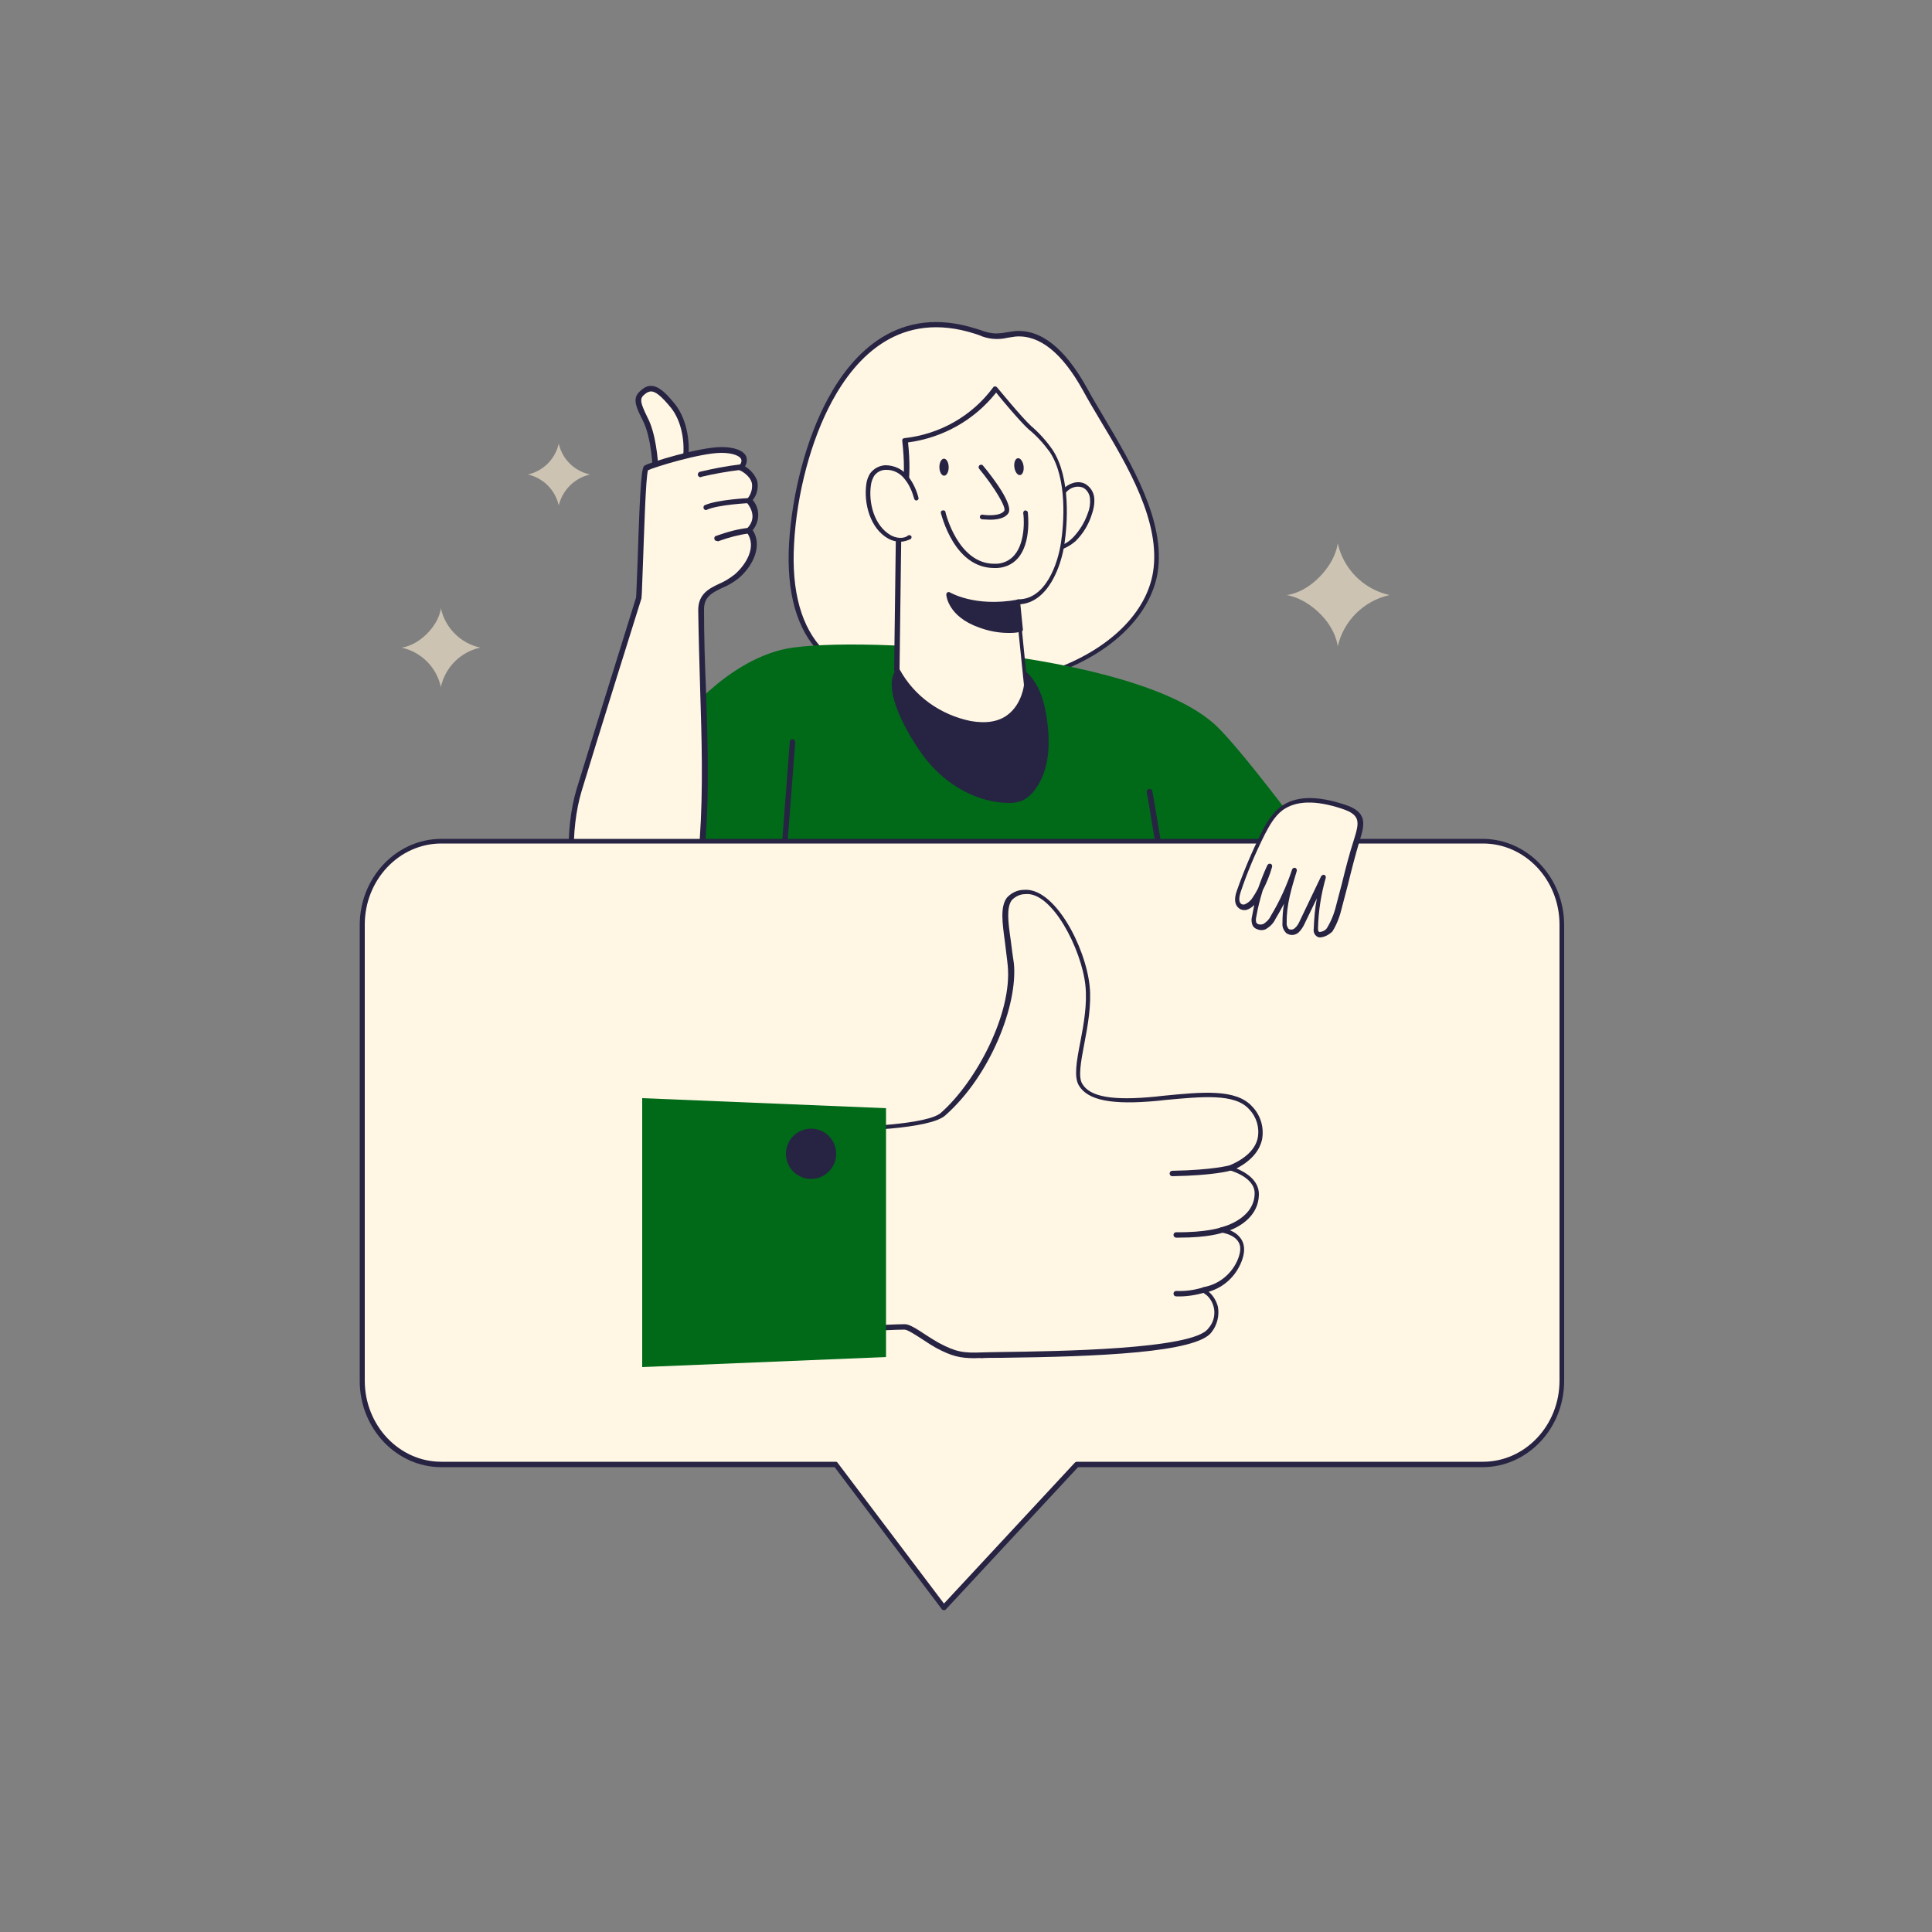
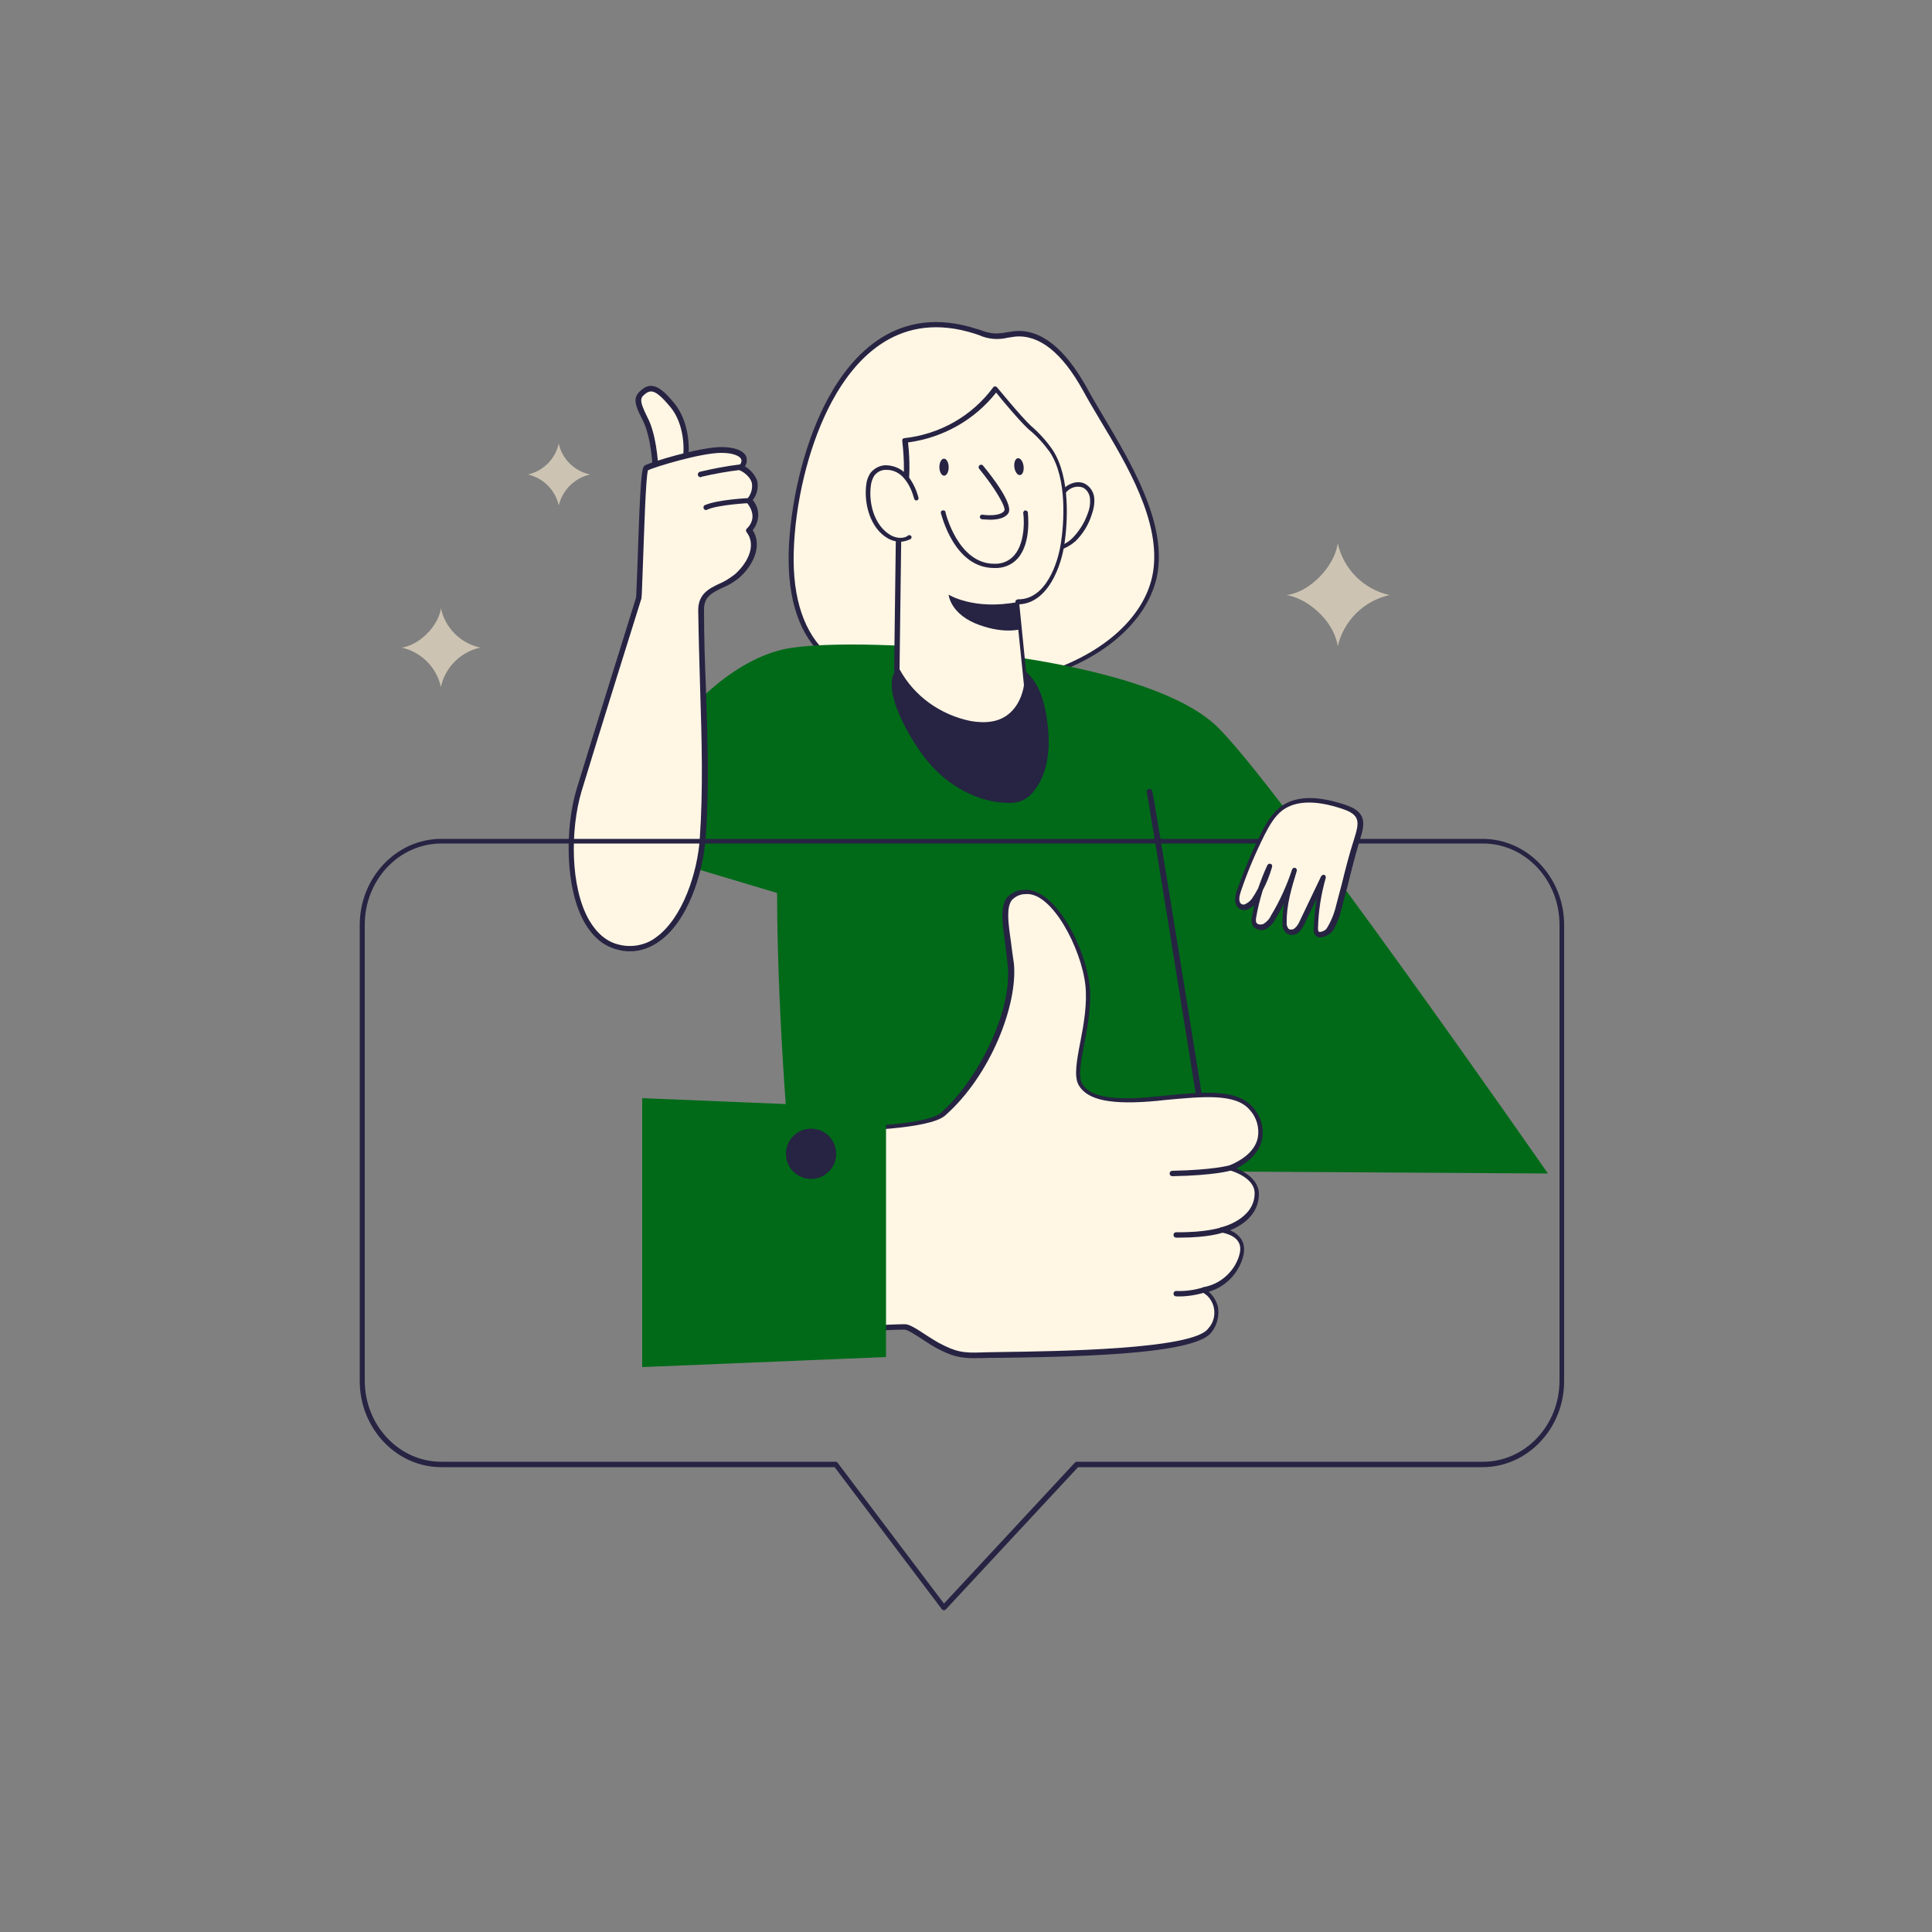
<svg xmlns="http://www.w3.org/2000/svg" transform="scale(1)" id="Layer_1" x="0px" y="0px" viewBox="0 0 500 500" xml:space="preserve" class="show_show__wrapper__graphic__5Waiy ">
  <rect x="0" y="0" width="500" height="500" fill="#808080" stroke="none" />
  <title>React</title>
  <style type="text/css">	.st0{fill:#fff6e4;}	.st1{fill:#272343;}	.st2{fill:#006a18;}	.st3{fill:#ccc3b2;}</style>
  <g id="Character">
    <path class="st0" d="M214.8,103.6c7.6-14,19.7-23.7,37.8-17.9c1.6,0.6,3.3,1.1,5,1.3c1.7-0.1,3.5-0.3,5.2-0.6  c8.1-0.7,14.2,7.2,18.1,14.4c7.4,13.3,20.8,31.4,18.2,47.4c-2,12.4-13.7,21-25.5,25.3c-13.3,4.9-27.6,6.2-41.5,3.9  c-7.1-1.2-14.2-3.6-19.3-8.6c-7-7.1-8.5-18-7.9-27.9C205.5,129.4,208.6,115,214.8,103.6z" />
    <path class="st1" d="M245.6,179.1c-4.6,0-9.2-0.4-13.7-1.2c-8.8-1.5-15.2-4.4-19.6-8.8c-6.1-6.1-8.8-15.7-8.1-28.4  c0.8-13.2,4.5-27.2,10-37.4c6.4-11.9,18.3-24.7,38.5-18.2l1,0.3c1.2,0.5,2.5,0.8,3.8,0.9c1,0,2-0.1,3-0.3c0.7-0.1,1.4-0.2,2.1-0.3  c6.7-0.6,13,4.4,18.7,14.7c1.3,2.4,2.8,4.9,4.4,7.6c7.1,12,16,26.9,13.9,40.2c-1.8,10.8-11.5,20.5-25.9,25.8  C264.7,177.3,255.2,179.1,245.6,179.1z M215.3,103.9c-5.4,10-9.1,23.8-9.8,36.9c-0.7,12.3,1.9,21.6,7.7,27.5  c4.2,4.2,10.4,7,18.9,8.5c13.8,2.4,28,1.1,41.2-3.8c14-5.2,23.4-14.5,25.1-24.9c2.1-12.9-6.6-27.6-13.7-39.4  c-1.6-2.7-3.1-5.2-4.4-7.6c-5.4-9.8-11.3-14.5-17.5-14c-0.6,0.1-1.3,0.2-2,0.3c-2.5,0.6-5.1,0.4-7.5-0.7l-0.9-0.3  C232.9,80.1,221.5,92.4,215.3,103.9L215.3,103.9z" />
    <path class="st2" d="M400.6,303.7c0,0-71.4-102.7-86.2-116.2c-21.3-19.3-96.9-23.3-112.3-19.3c-27.2,7-46.1,49.4-46.1,49.4  l45.1,13.5c0.1,34.9,3.6,71.4,3.6,71.4L400.6,303.7z" />
    <path class="st0" d="M169.6,122.8c0.2-0.5-0.1-9.5-2.6-14.3s-2.1-5.7-0.1-7.3s4.2,0,7.3,3.9s3.9,9.9,3.1,14.3L169.6,122.8z" />
    <path class="st1" d="M169.6,123.5c-0.2,0-0.3-0.1-0.5-0.2c-0.2-0.2-0.3-0.4-0.2-0.7c0.1-0.8-0.2-9.3-2.6-13.9  c-2.5-4.8-2.4-6.2,0.1-8.1c2.9-2.2,5.8,0.9,8.3,4c3.3,4.2,4,10.5,3.3,14.8c0,0.2-0.2,0.4-0.4,0.5l-7.6,3.4  C169.8,123.5,169.7,123.5,169.6,123.5z M168.5,101.3c-0.4,0-0.9,0.2-1.2,0.4c-1.6,1.2-2.1,1.6,0.3,6.4c2.1,4,2.7,10.7,2.8,13.6  l6.3-2.8c0.6-4-0.1-9.6-3-13.3C171.1,102.4,169.6,101.3,168.5,101.3z" />
    <path class="st0" d="M165.3,155c0.3-0.5,0.8-33.1,1.9-33.9s13.9-4.7,19.5-4.7s7,2.3,5,4.5c0,0,6.6,3,2.2,8.6c0,0,3.8,3.9,0,7.6  c3,4.1,0.1,9.2-3.3,12c-3.8,3.1-9.2,3.1-9.1,8.6c0.1,19.7,1.8,39.6,0.4,59.3c-0.9,12.8-8.4,31.2-21.7,28.1s-14.2-27.6-10.3-40.6  S165.3,155,165.3,155z" />
    <path class="st1" d="M163.1,246.2c-1,0-2.1-0.1-3.1-0.4c-3.6-0.8-6.5-3.2-8.7-7c-5.1-8.9-5.1-24.5-2.1-34.5  c3.9-12.8,15.3-49.2,15.4-49.6l0,0c0.1-0.6,0.2-4.8,0.4-9.1c0.7-22.1,1.1-24.6,1.8-25.1c1.2-0.8,14.2-4.8,19.9-4.8  c3.4,0,5.7,0.9,6.4,2.4c0.3,0.9,0.2,1.8-0.3,2.6c1.5,0.9,2.7,2.3,3.2,3.9c0.3,1.7-0.1,3.5-1.2,4.8c1.9,2.2,1.9,5.5,0,7.8  c2.6,4,0.1,9.3-3.7,12.5c-1.3,1-2.6,1.8-4.1,2.4c-2.7,1.3-4.8,2.3-4.8,5.6c0,6.8,0.2,13.7,0.5,20.5c0.4,12.8,0.9,26-0.1,38.9  c-0.7,9.1-4.6,21.2-11.8,26.4C168.5,245.2,165.8,246.2,163.1,246.2z M165.9,155.2c-0.5,1.6-11.6,37-15.4,49.6  c-2.9,9.7-3,24.8,2,33.4c2,3.4,4.6,5.6,7.8,6.3c3.3,0.8,6.9,0.1,9.6-2c6.8-5,10.6-16.7,11.2-25.4c0.9-12.9,0.5-26,0.1-38.7  c-0.2-6.7-0.4-13.7-0.5-20.5c0-4.2,2.8-5.6,5.6-6.9c1.4-0.6,2.6-1.4,3.8-2.3c2.8-2.4,6-7.2,3.1-11c-0.2-0.3-0.2-0.7,0.1-0.9  c3.2-3.2,0.1-6.5,0-6.7c-0.2-0.3-0.2-0.6,0-0.9c1-1.1,1.5-2.6,1.3-4.1c-0.5-2.2-3.1-3.4-3.2-3.4c-0.2-0.1-0.4-0.3-0.4-0.5  c0-0.2,0-0.4,0.2-0.6c0.4-0.4,0.9-1.1,0.6-1.8s-1.9-1.6-5.1-1.6c-5.4,0-17.4,3.7-19,4.5c-0.6,1.8-1,16.2-1.3,24  C166.1,153.8,166.1,154.9,165.9,155.2L165.9,155.2z" />
    <path class="st1" d="M181.3,123.5c-0.4,0-0.7-0.3-0.7-0.7c0-0.3,0.2-0.6,0.5-0.7c3.4-0.8,6.9-1.5,10.4-1.9c0.4,0,0.7,0.2,0.8,0.6  c0,0.4-0.2,0.7-0.6,0.8c-3.4,0.4-6.8,1-10.2,1.8C181.5,123.5,181.4,123.5,181.3,123.5z" />
    <path class="st1" d="M182.7,132c-0.3,0-0.5-0.2-0.6-0.4c-0.1-0.4,0-0.8,0.4-0.9c3.2-1.4,11.1-1.8,11.4-1.8c0.4,0,0.7,0.3,0.7,0.6  c0,0,0,0,0,0c0,0.4-0.3,0.7-0.7,0.7c0,0,0,0,0,0c-0.1,0-8,0.4-10.9,1.7C182.9,132,182.8,132,182.7,132z" />
-     <path class="st1" d="M185.5,140c-0.3,0-0.5-0.2-0.6-0.4c-0.1-0.4,0-0.8,0.4-0.9c0,0,0,0,0,0c2.8-1,5.6-1.8,8.5-2.1  c0.4-0.1,0.7,0.2,0.8,0.6c0,0,0,0,0,0c0,0.4-0.2,0.7-0.6,0.8c-2.8,0.4-5.5,1.1-8.2,2.1C185.7,140,185.6,140,185.5,140z" />
-     <path class="st1" d="M199,272.6L199,272.6c-0.4,0-0.7-0.4-0.7-0.8c0,0,0,0,0,0l6.1-79.8c0-0.4,0.3-0.7,0.7-0.7c0,0,0,0,0,0  c0.4,0,0.7,0.4,0.7,0.8c0,0,0,0,0,0l-6.1,79.7C199.7,272.3,199.4,272.6,199,272.6z" />
    <path class="st1" d="M240.3,196.3c5.1,6.3,12.7,10.8,20.7,10.9c1.1,0.1,2.1-0.1,3.1-0.4c1.4-0.6,2.5-1.6,3.4-2.8  c3.7-5,3.8-11.8,2.9-18c-0.6-4.3-1.9-8.9-5.2-11.8c-3.8-3.4-9.4-3.7-14.6-3.9c-5.3-0.1-17-1.6-19,4.7  C229.9,180.8,236.9,192.1,240.3,196.3z" />
    <path class="st1" d="M261.4,207.8H261c-7.8-0.1-15.7-4.3-21.2-11.1l0,0c-3.6-4.5-10.6-15.8-8.7-21.8s11.6-5.5,17.4-5.2l2.1,0.1  c5.7,0.2,11.1,0.6,14.9,4c3.7,3.3,4.9,8.5,5.4,12.1c1.2,7.9,0.2,14.1-3,18.4c-0.9,1.3-2.2,2.4-3.6,3  C263.4,207.6,262.4,207.8,261.4,207.8z M243.8,170.7c-4.9,0-10.3,0.7-11.5,4.5c-1.7,5.5,5.1,16.5,8.5,20.7l0,0  c5.3,6.6,12.9,10.5,20.3,10.6c1,0.1,2-0.1,2.9-0.4c1.3-0.5,2.3-1.5,3.1-2.6c3-4.1,3.9-10,2.8-17.5c-0.5-3.5-1.6-8.4-5-11.4  c-3.6-3.2-8.7-3.6-14.2-3.7l-2.2-0.1C247.1,170.8,245.4,170.7,243.8,170.7L243.8,170.7z" />
    <path class="st0" d="M273,131.6c0.5-1.7,1.4-3.4,2.6-4.8c1.2-1.4,3.3-1.9,5-1.2c1.2,0.7,2,2,2.1,3.4c0.1,1.4-0.2,2.7-0.7,4  c-0.8,2.4-2.1,4.6-3.9,6.5c-1.8,1.8-4.3,2.8-6.9,2.7" />
    <path class="st1" d="M271.7,142.8h-0.6c-0.3,0-0.5-0.3-0.5-0.6c0-0.3,0.2-0.5,0.5-0.5c0,0,0,0,0.1,0c2.4,0.1,4.8-0.8,6.5-2.6  c1.7-1.8,3-3.9,3.8-6.2c0.5-1.2,0.7-2.5,0.6-3.8c-0.1-1.2-0.7-2.3-1.8-2.9c-1.5-0.6-3.2-0.1-4.3,1.1c-1.1,1.3-2,2.9-2.5,4.6  c-0.1,0.3-0.4,0.4-0.7,0.3c0,0,0,0,0,0c-0.3-0.1-0.4-0.4-0.3-0.7c0,0,0,0,0,0c0.5-1.8,1.5-3.5,2.7-5c1.3-1.3,3.6-2.3,5.6-1.3  c1.4,0.8,2.3,2.2,2.4,3.8c0.1,1.5-0.2,2.9-0.7,4.3c-0.8,2.5-2.2,4.8-4.1,6.7C276.6,141.6,274.2,142.7,271.7,142.8z" />
    <path class="st0" d="M263.4,155.8l2.2,21.6c0,0-1,12.3-14.5,9.8c-8.1-1.5-15-6.6-18.9-13.9c0,0,0.5-38.7,0.5-38.7  c-0.1-1.6,3.2-7,1.6-20.7c9.4-1,17.9-5.8,23.5-13.4c0,0,6.3,7.7,8.9,10.1c2.1,1.8,4,3.8,5.5,6.1c4.2,6.3,4,16.6,3,23.7  C274.4,146.5,270.9,156,263.4,155.8z" />
    <path class="st1" d="M254.4,188.2c-1.2,0-2.3-0.1-3.5-0.3c-13.6-2.5-19.3-14.1-19.4-14.2c0-0.1-0.1-0.2-0.1-0.3  c0,0,0.5-38.5,0.5-38.7c0-0.7,0.2-1.4,0.4-2c0.8-2.7,2.4-8.3,1.2-18.6c0-0.2,0-0.3,0.1-0.5c0.1-0.1,0.3-0.2,0.4-0.2  c9.2-1,17.5-5.7,23-13.1c0.1-0.2,0.3-0.3,0.5-0.3c0.2,0,0.4,0.1,0.5,0.2c0.1,0.1,6.3,7.7,8.8,10c2.1,1.8,4,3.9,5.6,6.2  c4.8,7.3,3.8,19.4,3.1,24.2c-0.8,5.8-4.2,15.4-11.7,15.8l2.1,20.9c-0.3,3.4-2,6.5-4.6,8.6C259.6,187.5,257,188.3,254.4,188.2z   M232.8,173.2c3.8,7,10.6,11.8,18.4,13.4c4,0.7,7.3,0.2,9.7-1.7c3.6-2.8,4.1-7.6,4.1-7.6l-2.2-21.5c0-0.2,0-0.4,0.2-0.5  c0.1-0.1,0.3-0.2,0.5-0.2h0.1c7,0,10.2-9.2,11-14.8c0.7-4.7,1.7-16.3-2.9-23.3c-1.6-2.2-3.4-4.2-5.5-5.9c-2.2-2-6.9-7.6-8.4-9.5  c-5.6,7.1-13.8,11.7-22.8,12.9c1.1,10.1-0.6,15.7-1.3,18.4c-0.2,0.5-0.3,1.1-0.4,1.6C233.3,134.6,233.3,134.7,232.8,173.2  L232.8,173.2z" />
    <path class="st1" d="M264.1,162.9c0.2-0.2-3.7,1.3-10.5-1.1c-7.7-2.7-8.1-7.9-8.1-7.9s6.5,4.1,17.9,1.9L264.1,162.9z" />
-     <path class="st1" d="M261,163.8c-2.6,0-5.2-0.5-7.6-1.4c-8-2.8-8.5-8.2-8.5-8.5c0-0.2,0.1-0.5,0.3-0.6c0.2-0.1,0.5-0.1,0.6,0  c0.1,0,6.4,3.9,17.5,1.9c0.2,0,0.3,0,0.5,0.1c0.1,0.1,0.2,0.3,0.2,0.4l0.7,7c0.1,0.2,0,0.5-0.2,0.7c-0.1,0.1-0.3,0.2-0.5,0.1H264  C263,163.8,262,163.8,261,163.8z M246.4,155.1c0.6,1.6,2.4,4.4,7.4,6.2c3.1,1.2,6.4,1.6,9.6,1.1l-0.6-5.8  C254.4,158,248.8,156.1,246.4,155.1L246.4,155.1z" />
    <path class="st0" d="M254,120.9c0,0,8,9.7,6.5,11.6s-6.2,1.2-6.2,1.2" />
    <path class="st1" d="M256.2,134.5c-0.7,0-1.4-0.1-2.1-0.1c-0.3-0.1-0.6-0.4-0.5-0.7c0-0.3,0.4-0.6,0.7-0.5c0,0,0,0,0,0  c1.2,0.2,4.6,0.4,5.6-1c0.6-0.8-2.4-5.9-6.5-10.9c-0.2-0.3-0.2-0.6,0.1-0.9c0,0,0,0,0,0c0.3-0.2,0.7-0.2,0.9,0.1  c2.5,3,8.1,10.3,6.5,12.4C260,134.2,257.9,134.5,256.2,134.5z" />
    <ellipse class="st1" transform="matrix(0.991 -0.133 0.133 0.991 -13.7 36.028)" cx="263.7" cy="120.9" rx="1.2" ry="2.2" />
    <ellipse class="st1" transform="matrix(1 -1.169344e-02 1.169344e-02 1 -1.397 2.865)" cx="244.3" cy="120.9" rx="1.2" ry="2.2" />
    <path class="st0" d="M237.1,128.9c-0.5-1.8-1.3-3.6-2.4-5.1c-1.3-1.8-3.4-2.9-5.6-2.8c-1.4,0.1-2.6,0.7-3.4,1.8  c-0.5,0.8-0.8,1.7-0.9,2.6c-0.7,4.8,0.9,11,5.4,13.5c1.6,0.9,3.7,1.2,5.1,0.1" />
    <path class="st1" d="M233,140.2c-1.1,0-2.2-0.3-3.1-0.8c-4.7-2.6-6.4-9.1-5.7-14.1c0.1-1,0.5-2,1-2.8c0.9-1.2,2.3-2,3.9-2.1  c2.4,0,4.7,1.1,6.1,3.1c1.2,1.6,2,3.4,2.5,5.3c0.1,0.3-0.1,0.6-0.4,0.7c-0.3,0.1-0.6-0.1-0.7-0.4c-0.5-1.8-1.2-3.5-2.3-4.9  c-1.2-1.7-3.1-2.7-5.1-2.6c-1.2,0-2.3,0.6-3,1.6c-0.4,0.7-0.7,1.5-0.8,2.3c-0.7,4.7,0.9,10.6,5.1,13c1.2,0.7,3.2,1.1,4.5,0.1  c0.2-0.2,0.6-0.1,0.8,0.1c0.2,0.2,0.1,0.6-0.1,0.8c0,0,0,0,0,0C234.8,139.9,233.9,140.2,233,140.2z" />
    <path class="st1" d="M311.9,294.5c-0.4,0-0.7-0.3-0.7-0.6c-4.8-30-14-87.1-14.4-88.8c-0.1-0.4,0.1-0.8,0.5-0.9s0.8,0.1,0.9,0.5  c0.6,2.2,13.9,85.4,14.5,89c0.1,0.4-0.2,0.8-0.6,0.8c0,0,0,0,0,0L311.9,294.5z" />
    <path class="st1" d="M257.3,147c-10.4,0-13.6-13.7-13.8-14.2c-0.1-0.3,0.1-0.7,0.5-0.7c0.3-0.1,0.7,0.1,0.7,0.5l0,0  c0,0.1,3.2,13.3,12.6,13.3c2,0.1,3.9-0.7,5.2-2.2c3.2-3.7,2.4-10.8,2.3-10.9c0-0.3,0.2-0.7,0.5-0.7s0.7,0.2,0.7,0.5  c0,0.3,1,7.8-2.6,11.9C261.9,146.2,259.7,147.1,257.3,147z" />
  </g>
  <g id="Bubble">
-     <path class="st0" d="M383.8,217.7H114.2c-11.3,0-20.4,9.7-20.4,21.7v118c0,12,9.2,21.7,20.4,21.7h102.1l27.9,37.1l34.5-37.1h105.1  c11.3,0,20.5-9.7,20.5-21.7v-118C404.2,227.4,395.1,217.7,383.8,217.7z" />
    <path class="st1" d="M244.2,416.7L244.2,416.7c-0.2,0-0.4-0.1-0.5-0.3L216,379.7H114.2c-11.6,0-21.1-10-21.1-22.3v-118  c0-12.3,9.5-22.3,21.1-22.3h269.5c11.6,0,21.1,10,21.1,22.3v118c0,12.3-9.5,22.3-21.1,22.3H279l-34.3,36.9  C244.6,416.7,244.4,416.7,244.2,416.7z M114.2,218.3c-10.9,0-19.8,9.4-19.8,21v118c0,11.6,8.9,21,19.8,21h102.1  c0.2,0,0.4,0.1,0.5,0.3l27.5,36.4l33.9-36.5c0.1-0.1,0.3-0.2,0.5-0.2h105.1c10.9,0,19.8-9.4,19.8-21v-118c0-11.6-8.9-21-19.8-21  L114.2,218.3z" />
  </g>
  <g id="Like_Icon">
    <path class="st0" d="M325.3,309c-0.1,7.3-9.2,9.4-9.2,9.4s7.7,0.8,4.8,7.8c-1.6,4-5.2,7-9.5,7.7c0,0,6.4,3.6,1.8,10.3  s-51.3,6.2-59.1,6.5c-5,0.2-7.1-0.2-11.7-2.6c-2.5-1.3-6.8-4.7-8.4-4.7c-4.4,0-22.1,1.2-22.1,1.2l4.2-52.3c0,0,23.5,0,27.8-3.9  c11.4-10.1,18.6-28.1,17.6-38.8s-4-18.1,3.5-18.9s15.3,14.5,16.4,24.3s-4.1,21.7-1.8,25.6s9,4.6,19.6,3.6s20.3-2.3,24.4,2.4  s3.9,11.7-5.4,15.6C318.4,302.3,325.4,304.1,325.3,309z" />
    <path class="st1" d="M252.3,351.5c-3.8,0-6-0.5-10.1-2.7c-0.9-0.5-2-1.2-3.2-2c-1.7-1.1-4.1-2.7-4.9-2.7c-4.3,0-21.9,1.1-22.1,1.2  c-0.2,0-0.4-0.1-0.6-0.2c-0.1-0.1-0.2-0.3-0.2-0.5l4.2-52.3c0-0.4,0.3-0.6,0.7-0.6c6.5,0,24-0.7,27.4-3.7  c9.2-8.1,18.5-25.8,17.3-38.1c-0.2-2.1-0.5-4-0.7-5.9c-0.7-5.2-1.3-9.3,0.5-11.7c1.1-1.2,2.7-2,4.3-2c7.9-0.8,16,14.5,17.1,24.9  c0.5,4.9-0.5,10.3-1.4,15s-1.6,8.6-0.5,10.3c2,3.4,7.9,4.4,19,3.3l1.8-0.2c10.2-1,19-1.9,23.2,2.8c2.2,2.3,3.1,5.5,2.5,8.6  c-0.5,2.1-2,5-6.6,7.4c2.2,0.9,5.9,3,5.8,6.8c-0.1,5.3-4.6,8.1-7.5,9.2c1.3,0.5,2.3,1.3,3,2.4c0.9,1.5,0.9,3.4,0,5.7  c-1.5,3.8-4.6,6.7-8.5,7.8c1.2,1,2,2.4,2.4,3.9c0.4,2.3-0.2,4.7-1.6,6.5c-3.7,5.4-29.7,6.4-54.5,6.7c-2.3,0-4,0-5.1,0.1  C253.5,351.4,252.9,351.5,252.3,351.5z M234.2,342.7c1.1,0,2.9,1.1,5.6,2.9c1.1,0.7,2.2,1.4,3.1,1.9c4.5,2.4,6.4,2.7,11.3,2.5  c1,0,2.8-0.1,5.1-0.1c13.6-0.2,49.6-0.6,53.4-6.1c2.2-2.4,2.1-6.2-0.3-8.5c-0.4-0.3-0.8-0.6-1.2-0.9c-0.3-0.1-0.4-0.4-0.3-0.7  c0.1-0.3,0.3-0.5,0.6-0.6c4-0.7,7.4-3.5,8.9-7.3c0.7-1.8,0.8-3.3,0.1-4.4c-1.2-2-4.3-2.4-4.3-2.4c-0.4,0-0.7-0.4-0.6-0.8  c0-0.3,0.2-0.6,0.5-0.6c0.1,0,8.5-2,8.6-8.7l0,0c0.1-4.3-6.4-6-6.4-6c-0.4-0.1-0.6-0.5-0.5-0.8c0.1-0.2,0.2-0.4,0.4-0.5  c4.1-1.7,6.7-4.2,7.3-7.1c0.5-2.7-0.3-5.4-2.2-7.4c-3.7-4.2-12.2-3.3-22-2.4l-1.8,0.2c-11.7,1.1-18-0.1-20.3-4  c-1.3-2.2-0.6-6.2,0.4-11.3c0.9-4.6,1.8-9.9,1.3-14.6c-1-9.4-8.7-24.4-15.6-23.6c-1.3,0-2.5,0.6-3.4,1.5c-1.5,1.9-1,5.8-0.3,10.6  c0.2,1.8,0.5,3.8,0.8,5.9c1,10.5-5.9,28.8-17.8,39.3c-4.1,3.6-23.8,4-27.7,4l-4.1,50.9C216.3,343.6,230.3,342.7,234.2,342.7  L234.2,342.7z" />
    <path class="st1" d="M303.4,304.4c-0.4,0-0.7-0.3-0.7-0.7c0-0.4,0.3-0.7,0.7-0.7c10.6-0.2,14.7-1.4,14.8-1.4  c0.4-0.1,0.8,0.1,0.9,0.4c0.1,0.4-0.1,0.8-0.4,0.9c0,0,0,0-0.1,0C318.4,303,314.3,304.2,303.4,304.4L303.4,304.4z" />
    <path class="st1" d="M305.2,320.3h-0.8c-0.4,0-0.7-0.3-0.7-0.7c0-0.4,0.3-0.7,0.7-0.7l0,0c7.7,0.1,11.4-1.2,11.5-1.2  c0.4-0.1,0.8,0.1,0.9,0.4c0.1,0.4-0.1,0.8-0.4,0.9C316.2,319.1,312.7,320.3,305.2,320.3z" />
    <path class="st1" d="M304.4,335.5c-0.4,0-0.7-0.3-0.7-0.7c0-0.4,0.3-0.7,0.7-0.7c2.3,0.1,4.6-0.2,6.9-0.9c0.3-0.1,0.7,0,0.9,0.4  c0,0,0,0,0,0c0.1,0.4,0,0.8-0.4,0.9C309.4,335.2,306.9,335.6,304.4,335.5z" />
    <polygon class="st2" points="229.3,351.2 166.2,353.8 166.2,284.2 229.3,286.8  " />
    <circle class="st1" cx="209.9" cy="298.6" r="5.9" />
    <path class="st1" d="M209.9,305.1c-3.6,0-6.5-2.9-6.5-6.5c0-3.6,2.9-6.5,6.5-6.5c3.6,0,6.5,2.9,6.5,6.5l0,0  C216.4,302.2,213.5,305.1,209.9,305.1z M209.9,293.4c-2.9,0-5.3,2.3-5.3,5.2c0,2.9,2.3,5.3,5.2,5.3c2.9,0,5.3-2.3,5.3-5.2  c0,0,0,0,0,0C215.2,295.7,212.8,293.4,209.9,293.4z" />
  </g>
  <g id="Blings">
    <path class="st3" d="M346.2,140.6c1.5,6.7,6.7,11.9,13.4,13.4c-6.7,1.5-11.9,6.7-13.4,13.3c0,0-0.3-4.3-4.7-8.6s-8.6-4.7-8.6-4.7  s4.2-0.2,8.6-4.7S346.2,140.6,346.2,140.6z" />
    <path class="st3" d="M114.1,157.4c1.1,5.1,5.1,9.1,10.2,10.2c-5.1,1.1-9.1,5.1-10.2,10.2c-1.1-5.1-5.1-9.1-10.2-10.2  c0,0,3.2-0.2,6.6-3.6S114.1,157.4,114.1,157.4z" />
    <path class="st3" d="M144.6,114.8c0.9,4,4,7.1,8.1,8c-4,0.9-7.1,4-8.1,8c-0.9-4-4-7.1-8-8C140.6,121.9,143.7,118.8,144.6,114.8z" />
  </g>
  <g id="Character_hand">
    <path class="st0" d="M347.4,208.8c-5.3-1.7-11.5-2.8-15.9,0.5c-2.2,1.6-3.6,4.1-4.8,6.5c-2.4,4.8-4.5,9.7-6.2,14.8  c-0.5,1.3-0.8,3.1,0.4,3.9c1.4,1,3.1-0.6,4-2c1.6-2.6,2.8-5.4,3.7-8.3c-2,4.1-3.4,8.5-4.1,13.1c-0.1,0.6-0.1,1.1,0,1.7  c0.6,1,1.8,1.3,2.8,0.7c0.9-0.6,1.7-1.4,2.1-2.3c2.3-3.8,4.2-7.9,5.6-12.1c-1.4,4.4-2.7,8.9-2.6,13.6c-0.1,0.8,0.2,1.6,0.7,2.1  c0.8,0.5,1.7,0.4,2.4-0.2c0.6-0.6,1.1-1.3,1.5-2.1l5.5-11.5c-1.2,4.3-1.9,8.7-2,13.2c0,0.4,0,0.7,0.2,1.1c0.6,1.2,2.5,0.4,3.2-0.7  c1.2-1.9,2-3.9,2.4-6.1c1.5-5.6,2.8-11.4,4.5-17C352.3,213,352.8,210.6,347.4,208.8z" />
    <path class="st1" d="M341.7,242.6h-0.1c-0.6,0-1.1-0.4-1.4-0.9c-0.2-0.4-0.3-0.9-0.2-1.4c0.1-2.6,0.3-5.2,0.8-7.8l-3.1,6.4  c-0.4,0.9-0.9,1.7-1.6,2.4c-0.9,0.8-2.2,0.9-3.2,0.2c-0.7-0.7-1.1-1.6-1-2.6c0-1.7,0.1-3.3,0.4-5c-0.7,1.3-1.4,2.6-2.2,3.9  c-0.5,1.1-1.4,2-2.4,2.6c-0.7,0.4-1.6,0.4-2.3,0.1c-0.6-0.2-1.1-0.6-1.3-1.2c-0.2-0.6-0.3-1.3-0.1-2c0.2-1,0.4-2.1,0.6-3.1  c-0.6,0.6-1.3,1.1-2.1,1.3c-0.6,0.1-1.3,0-1.8-0.4c-0.8-0.6-1.6-1.8-0.6-4.6c1.8-5.1,3.9-10.1,6.3-14.9c1.2-2.4,2.7-5,5-6.8  c3.8-2.8,9.2-3,16.5-0.6l0,0c6,1.9,5.4,4.9,3.9,9.6c-1.1,3.7-2.1,7.6-3,11.3c-0.5,1.9-1,3.8-1.5,5.7c-0.5,2.2-1.3,4.4-2.5,6.3  C343.8,242,342.8,242.5,341.7,242.6z M342.5,226.4c0.1,0,0.1,0,0.2,0c0.3,0.1,0.5,0.5,0.4,0.8c-1.2,4.2-1.9,8.6-2,13  c0,0.3,0,0.5,0.1,0.8c0.1,0.1,0.2,0.2,0.4,0.2c0.7-0.1,1.4-0.4,1.8-1c1.1-1.8,1.9-3.8,2.4-5.9c0.5-1.9,1-3.8,1.5-5.7  c0.9-3.7,1.9-7.6,3.1-11.3c1.4-4.5,1.8-6.4-3.1-8l0,0c-6.9-2.3-12-2.1-15.4,0.4c-2.1,1.6-3.4,4-4.6,6.3c-2.4,4.8-4.5,9.7-6.2,14.8  c-0.3,0.9-0.7,2.5,0.1,3.1c0.2,0.2,0.5,0.2,0.8,0.2c1-0.4,1.8-1.1,2.3-2c0.5-0.7,0.9-1.5,1.3-2.2c0.7-2,1.5-4.1,2.4-6  c0.2-0.3,0.5-0.5,0.9-0.3c0.3,0.1,0.4,0.5,0.3,0.8c-0.6,2.1-1.4,4.1-2.4,6c-0.7,2.3-1.3,4.6-1.7,7c-0.1,0.4-0.1,0.9,0,1.3  c0.1,0.2,0.3,0.4,0.6,0.5c0.4,0.1,0.9,0.1,1.3-0.1c0.8-0.5,1.5-1.2,1.9-2.1c2.3-3.8,4.1-7.8,5.5-12c0.1-0.3,0.5-0.5,0.8-0.4  c0.3,0.1,0.5,0.5,0.4,0.8c-1.3,4.3-2.7,8.8-2.6,13.3c-0.1,0.6,0.1,1.2,0.5,1.7c0.5,0.3,1.2,0.2,1.6-0.2c0.6-0.5,1-1.2,1.3-1.9  l5.5-11.5C342,226.6,342.3,226.4,342.5,226.4z" />
  </g>
</svg>